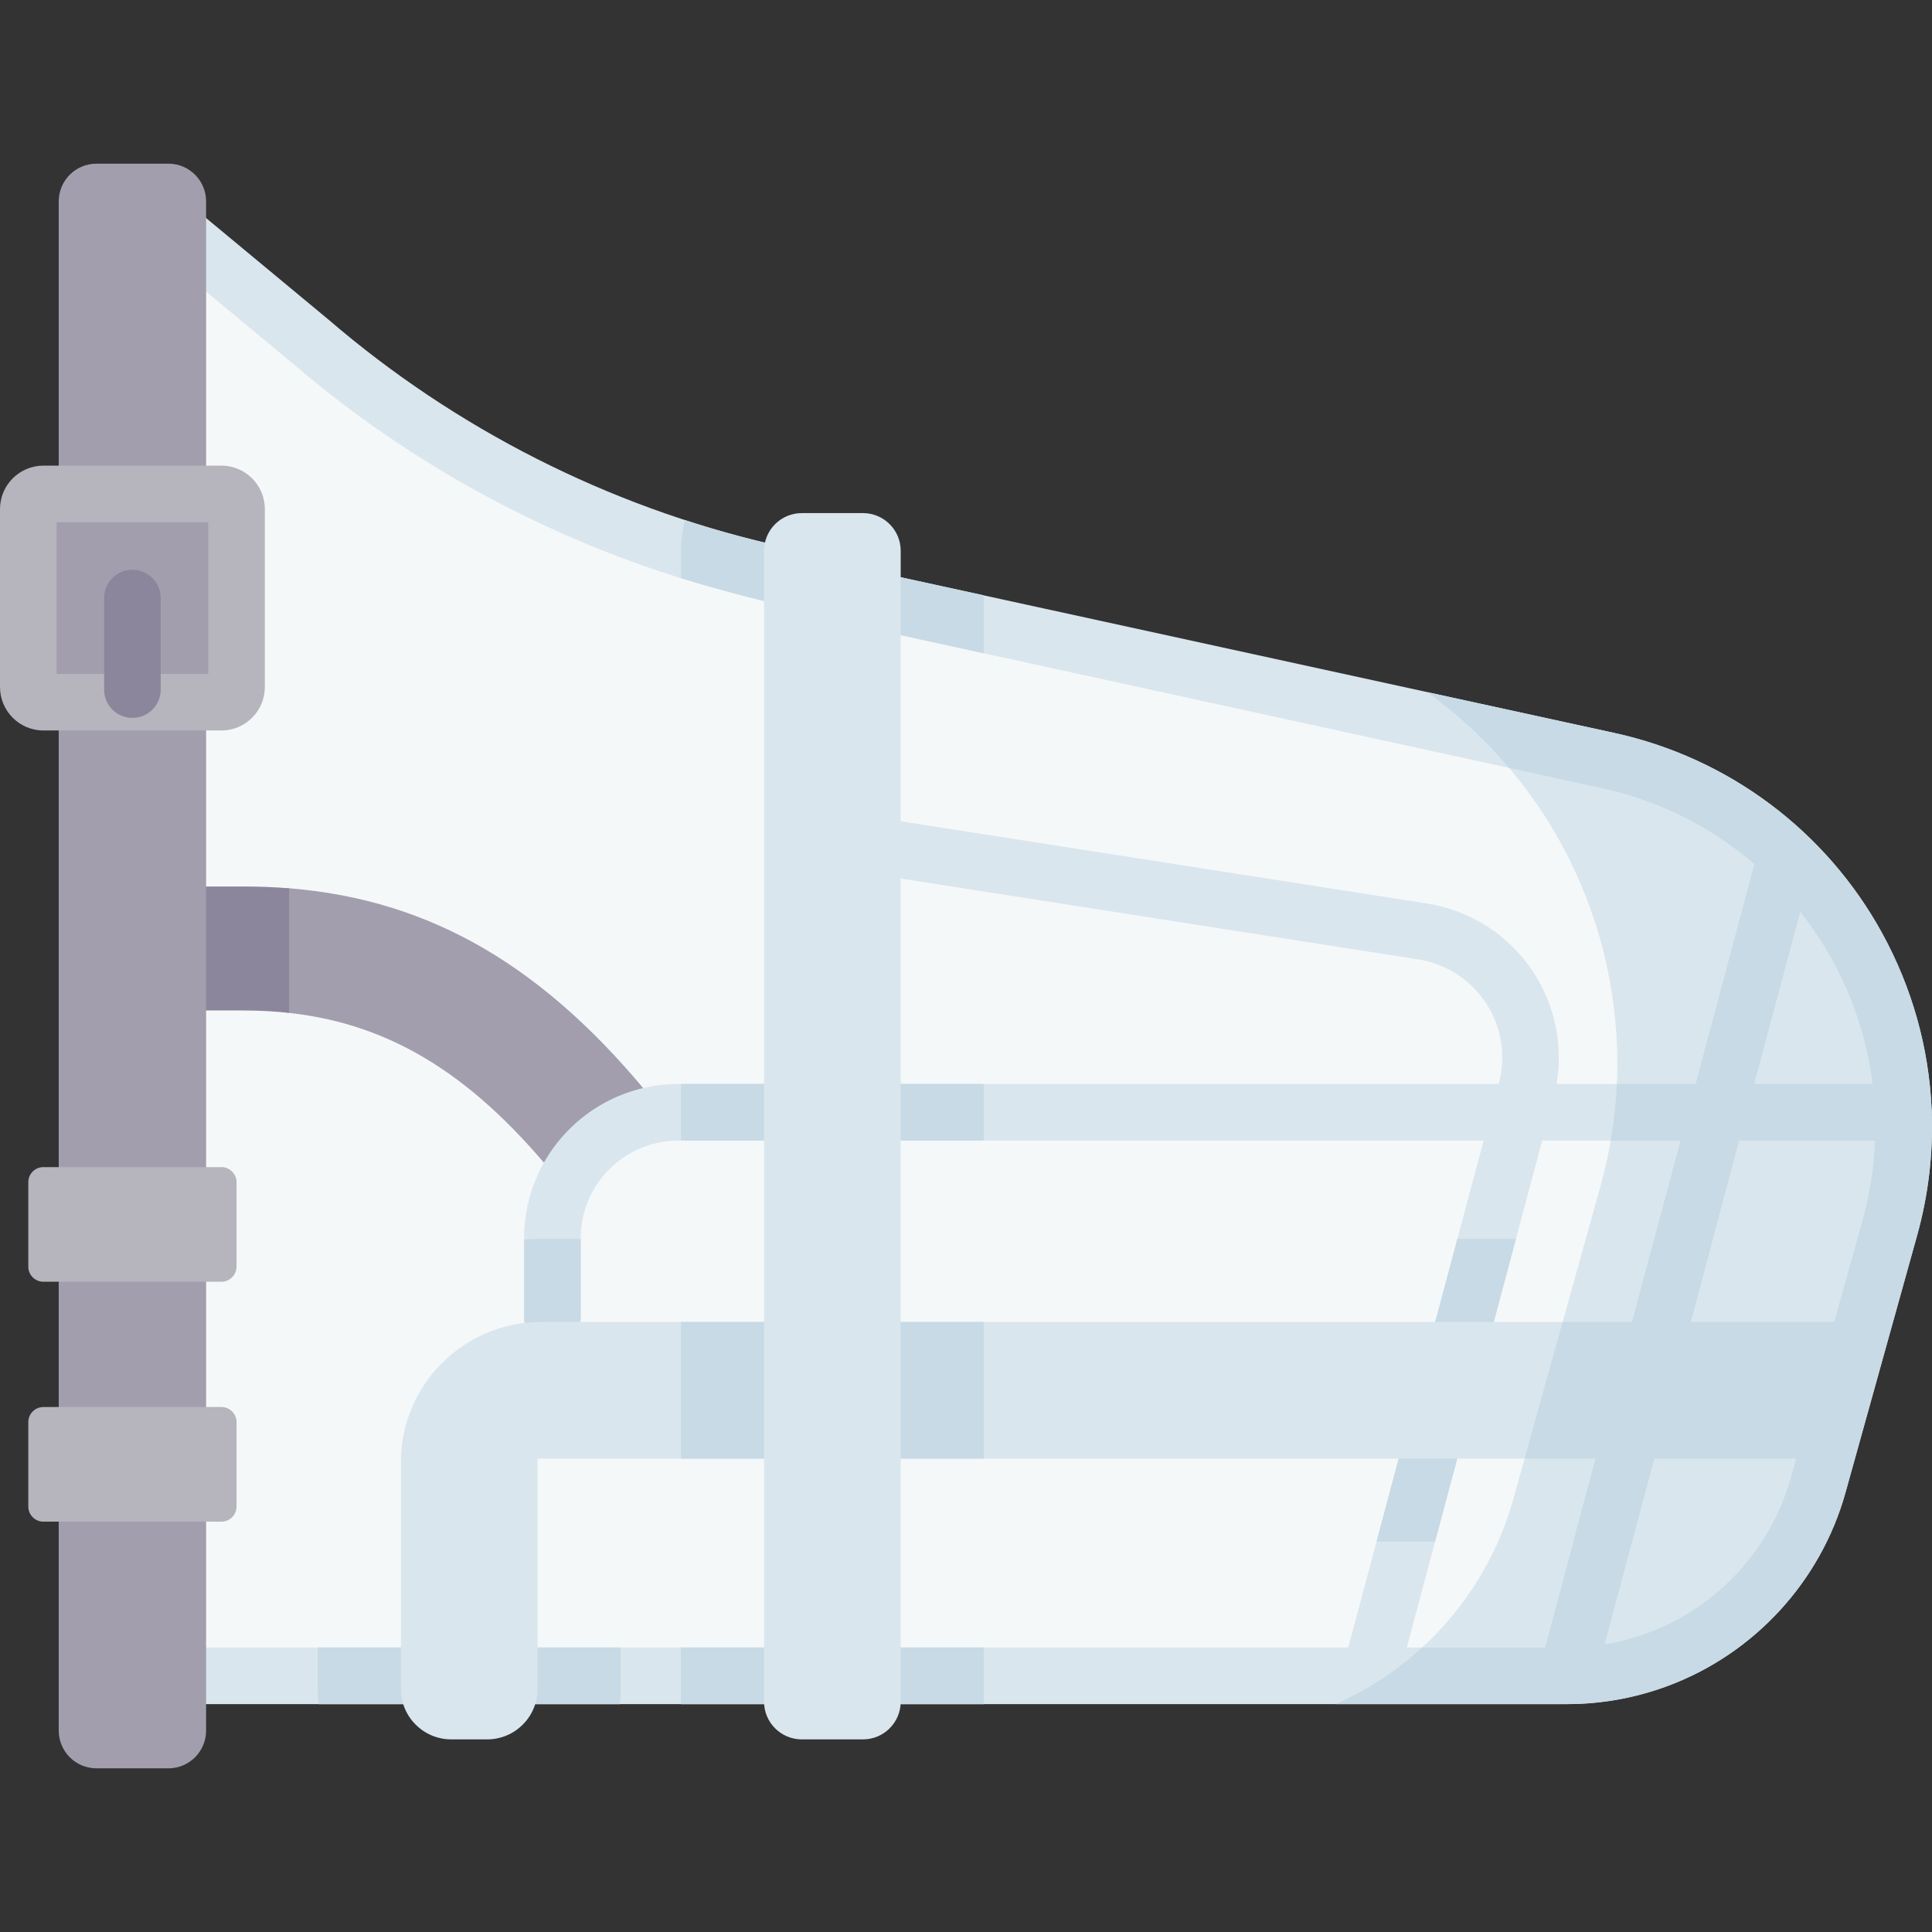
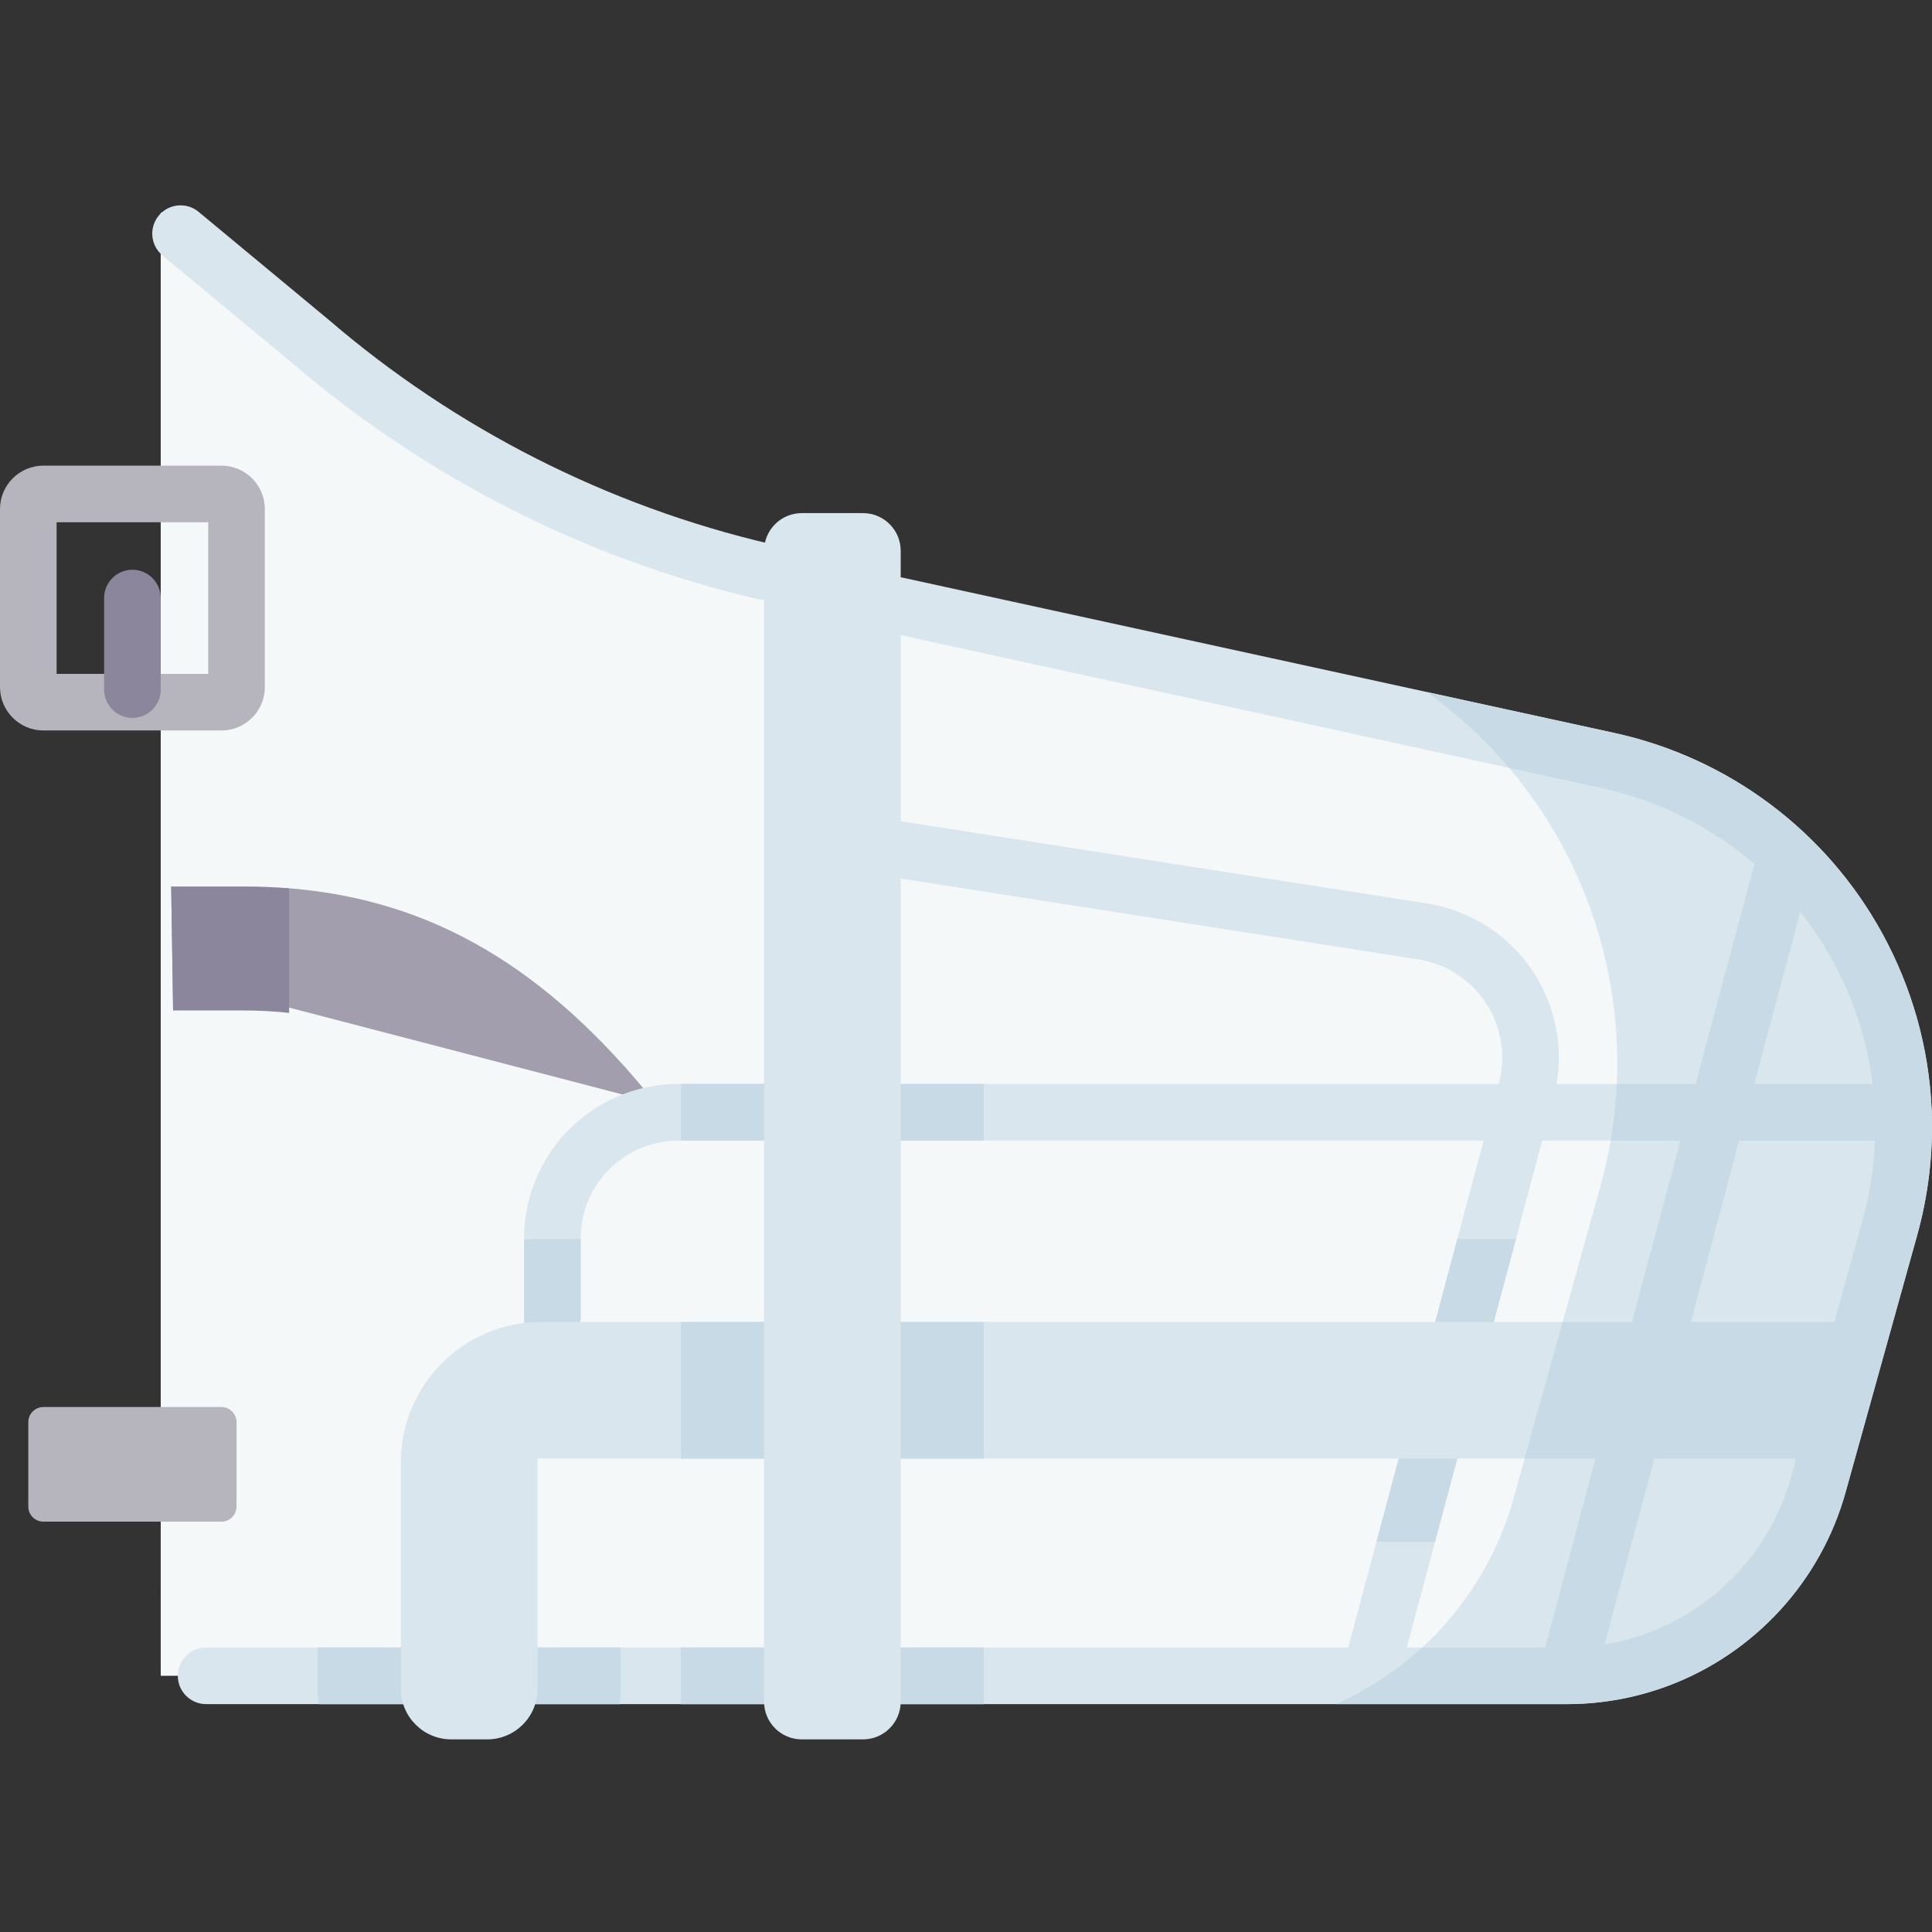
<svg xmlns="http://www.w3.org/2000/svg" id="Capa_1" enable-background="new 0 0 512 512" height="512" viewBox="0 0 512 512" width="512">
  <rect x="0" y="0" width="512" height="512" fill="#333333" stroke="none" />
  <g>
    <path d="m42.592 56.27 39.654 34.186c34.576 29.726 75.826 50.654 120.235 61l7.071 2.831 216.656 47.273c28.12 6.136 52.203 24.151 66.03 49.394 12.463 22.753 15.543 49.476 8.582 74.468l-18.963 68.088c-5.927 21.28-21.664 38.448-42.349 46.199-7.759 2.908-15.978 4.397-24.264 4.397h-372.652z" fill="#f5f8f9" />
    <path d="m504.467 298.737c0 8.949-1.21 17.919-3.65 26.688l-18.959 68.086c-5.93 21.279-21.669 38.447-42.347 46.197-3.88 1.46-7.88 2.56-11.939 3.29-4.06.74-8.18 1.11-12.329 1.11h-47.817c16.229-11.069 28.258-27.608 33.648-46.947l23.088-82.905c2.97-10.669 4.44-21.599 4.44-32.488 0-20.169-5.039-40.197-14.889-58.196-6.119-11.169-13.879-21.179-22.938-29.738l35.438 7.729c28.118 6.13 52.197 24.148 66.026 49.387 8.088 14.779 12.228 31.228 12.228 47.787z" fill="#dae6ed" />
    <g>
-       <path d="m173.707 292.328c-28.856-35.952-59.228-53.874-97.092-56.927-3.933-.317-7.947 4.951-12.048 4.951l-19.204-5.417.51 32.856 18.694-3.911c4.137 0 8.147 4.119 12.048 4.549 27.499 3.032 49.541 16.976 71.878 44.98z" fill="#a29ead" />
+       <path d="m173.707 292.328c-28.856-35.952-59.228-53.874-97.092-56.927-3.933-.317-7.947 4.951-12.048 4.951l-19.204-5.417.51 32.856 18.694-3.911z" fill="#a29ead" />
    </g>
    <path d="m511.943 295.232c.01-.158.024-.314.024-.474 0-.352-.033-.695-.079-1.033-.741-16.073-5.137-31.887-13.072-46.373-14.875-27.157-40.757-46.517-71.009-53.118l-216.657-47.274c-.925-.202-1.846-.216-2.729-.081-1.019-1.324-2.484-2.318-4.238-2.727-43.054-10.031-83.528-30.565-117.047-59.383-.033-.029-.067-.057-.101-.085l-34.397-28.539c-3.187-2.644-7.915-2.204-10.561.983-2.644 3.188-2.204 7.915.983 10.56l34.347 28.497c35.336 30.365 77.996 52.003 123.371 62.574.573.134 1.145.197 1.709.197.381 0 .755-.039 1.124-.096 1.04 1.353 2.543 2.361 4.341 2.753l216.656 47.273c15.074 3.289 28.88 10.268 40.319 20.096l-15.562 58.275h-36.852c1.746-10.213-.395-20.796-6.097-29.547-6.39-9.809-16.689-16.471-28.255-18.278l-149.951-23.43c-4.095-.636-7.928 2.16-8.568 6.252s2.16 7.928 6.252 8.567l149.951 23.43c7.371 1.151 13.933 5.396 18.004 11.646 4.073 6.251 5.304 13.969 3.38 21.176l-.049.184h-217.362c-2.696 0-5.394.268-7.995.791-12.943 2.555-23.912 11.286-29.346 23.354-2.38 5.286-3.587 10.932-3.587 16.782v20.969c0 4.142 3.357 7.499 7.5 7.499s7.5-3.358 7.5-7.499v-20.969c0-3.713.762-7.287 2.264-10.624 3.443-7.649 10.387-13.181 18.599-14.802 1.655-.332 3.359-.501 5.064-.501h213.356l-35.877 134.349h-302.676c-4.142 0-7.5 3.358-7.5 7.5s3.357 7.5 7.5 7.5h308.412c.01 0 .02.002.03.002.008 0 .016-.002.023-.002h52.134c.01 0 .02.002.03.002.011 0 .022-.003.034-.003 9.203-.005 18.238-1.643 26.856-4.873 22.847-8.561 40.396-27.705 46.942-51.21l18.963-68.087c2.959-10.624 4.241-21.463 3.899-32.203zm-34.866-53.608c3.195 4.033 6.074 8.352 8.583 12.933 5.639 10.293 9.183 21.368 10.61 32.701h-31.378zm-68.378 60.633h36.662l-35.876 134.349h-36.662zm65.934 89.24c-5.266 18.905-19.381 34.303-37.757 41.189-3.792 1.421-7.686 2.445-11.646 3.094l35.656-133.523h36.025c-.281 7.079-1.371 14.17-3.315 21.153z" fill="#dae6ed" />
    <path d="m180.478 436.608v14.349c0 .22 0 .44.01.65h80.195c.01-.21.01-.43.01-.65v-14.349zm-96.234 0v10.989c0 1.36.08 2.69.22 4.01h79.765c.14-1.32.22-2.65.22-4.01v-10.989z" fill="#c7dae5" />
    <path d="m153.89 328.335v20.819c0 4.14-3.36 7.499-7.5 7.499s-7.5-3.36-7.5-7.499v-20.649c1.5-.11 3.01-.17 4.53-.17z" fill="#c7dae5" />
    <g>
      <path d="m76.615 235.401v33.028c-3.9-.43-7.91-.64-12.049-.64h-18.689l-.51-32.858h19.199c4.099 0 8.119.16 12.049.47z" fill="#8c869c" />
    </g>
    <path d="m164.449 436.608v10.989c0 1.36-.08 2.69-.22 4.01h-79.765c-.14-1.32-.22-2.65-.22-4.01v-10.989z" fill="#c7dae5" />
    <path d="m453.93 328.335-21.428 80.215h-15.529l21.428-80.215z" fill="#c7dae5" />
    <path d="m386.215 328.335h15.529l-21.429 80.215h-15.529z" fill="#c7dae5" />
    <path d="m488.761 359.685-74.648-9.352h-270.689c-20.536 0-37.185 16.648-37.185 37.185v60.08c0 7.376 5.98 13.356 13.356 13.356h9.503c7.376 0 13.356-5.98 13.356-13.356v-61.049h261.569l80.471-3.784z" fill="#dae6ed" />
    <path d="m493.878 350.334-10.08 36.217h-79.774l10.089-36.217z" fill="#c7dae5" />
-     <path d="m58.685 130.898h-4.065v-77.525c0-5.523-4.477-9.999-9.999-9.999h-19.058c-5.523 0-9.999 4.477-9.999 9.999v77.525h-4.064c-2.209 0-4 1.791-4 4v47.186c0 2.209 1.791 4 4 4h4.064v272.544c0 5.523 4.477 9.999 9.999 9.999h19.058c5.523 0 9.999-4.477 9.999-9.999v-272.545h4.064c2.209 0 4-1.791 4-4v-47.186c.001-2.208-1.79-3.999-3.999-3.999z" fill="#a29ead" />
    <g>
      <path d="m58.685 193.583h-47.186c-6.34 0-11.499-5.159-11.499-11.5v-47.186c0-6.341 5.159-11.499 11.499-11.499h47.185c6.34 0 11.499 5.158 11.499 11.499v47.186c.001 6.341-5.158 11.5-11.498 11.5zm-43.686-14.999h40.186v-40.186h-40.186z" fill="#b6b4bd" />
    </g>
-     <path d="m58.685 339.673h-47.186c-2.209 0-4-1.791-4-4v-22.377c0-2.209 1.791-4 4-4h47.186c2.209 0 4 1.791 4 4v22.377c0 2.209-1.791 4-4 4z" fill="#b6b4bd" />
    <path d="m58.685 403.255h-47.186c-2.209 0-4-1.791-4-4v-22.377c0-2.209 1.791-4 4-4h47.186c2.209 0 4 1.791 4 4v22.377c0 2.21-1.791 4-4 4z" fill="#b6b4bd" />
    <g>
      <path d="m35.092 190.253c-4.142 0-7.5-3.358-7.5-7.5v-24.263c0-4.142 3.357-7.5 7.5-7.5s7.5 3.358 7.5 7.5v24.263c0 4.142-3.357 7.5-7.5 7.5z" fill="#8c869c" />
    </g>
    <g fill="#c7dae5">
      <path d="m180.478 350.334h80.215v36.218h-80.215z" />
-       <path d="m260.693 157.766v15.359l-52.737-11.509c-1.8-.39-3.608-1.872-4.188-2.012-6.83-1.59-16.6-4.288-23.29-6.378v-7.25c0-2.81.37-5.55 1.05-8.149 7.449 2.44 15.019 4.55 22.658 6.33 1.75.4 3.22 1.4 4.23 2.72.89-.13 1.81-.12 2.73.08z" />
      <path d="m180.478 287.258h80.215v14.999h-80.215z" />
      <path d="m260.693 436.608v14.349c0 .22 0 .44-.01.65h-80.195c-.01-.21-.01-.43-.01-.65v-14.349z" />
    </g>
    <path d="m228.697 460.954h-16.217c-5.522 0-9.999-4.477-9.999-9.999v-304.977c0-5.522 4.477-9.999 9.999-9.999h16.217c5.522 0 9.999 4.477 9.999 9.999v304.976c0 5.523-4.477 10-9.999 10z" fill="#dae6ed" />
    <path d="m511.947 295.227c.01-.15.02-.31.02-.47 0-.35-.03-.69-.08-1.03-.74-16.079-5.14-31.888-13.069-46.377-14.879-27.158-40.757-46.517-71.015-53.117l-49.647-10.829c8.03 5.76 15.339 12.499 21.759 20.089l24.699 5.39c15.069 3.29 28.878 10.269 40.317 20.099l-15.559 58.276h-20.899c-.22 5.01-.76 10.019-1.62 14.999h18.509l-35.878 134.351h-32.608c-6.71 6.16-14.429 11.249-22.938 14.999h9.13.02 52.197c9.199-.01 18.239-1.65 26.858-4.88 22.849-8.559 40.398-27.698 46.937-51.207l18.969-68.086c2.958-10.618 4.238-21.457 3.898-32.207zm-34.868-53.606c3.19 4.04 6.07 8.359 8.579 12.939 5.64 10.289 9.189 21.369 10.609 32.698h-31.377zm16.519 81.785-18.969 68.096c-5.26 18.899-19.379 34.298-37.758 41.187-3.79 1.42-7.679 2.44-11.639 3.09l35.658-133.521h36.018c-.281 7.079-1.37 14.168-3.31 21.148z" fill="#c7dae5" />
  </g>
</svg>